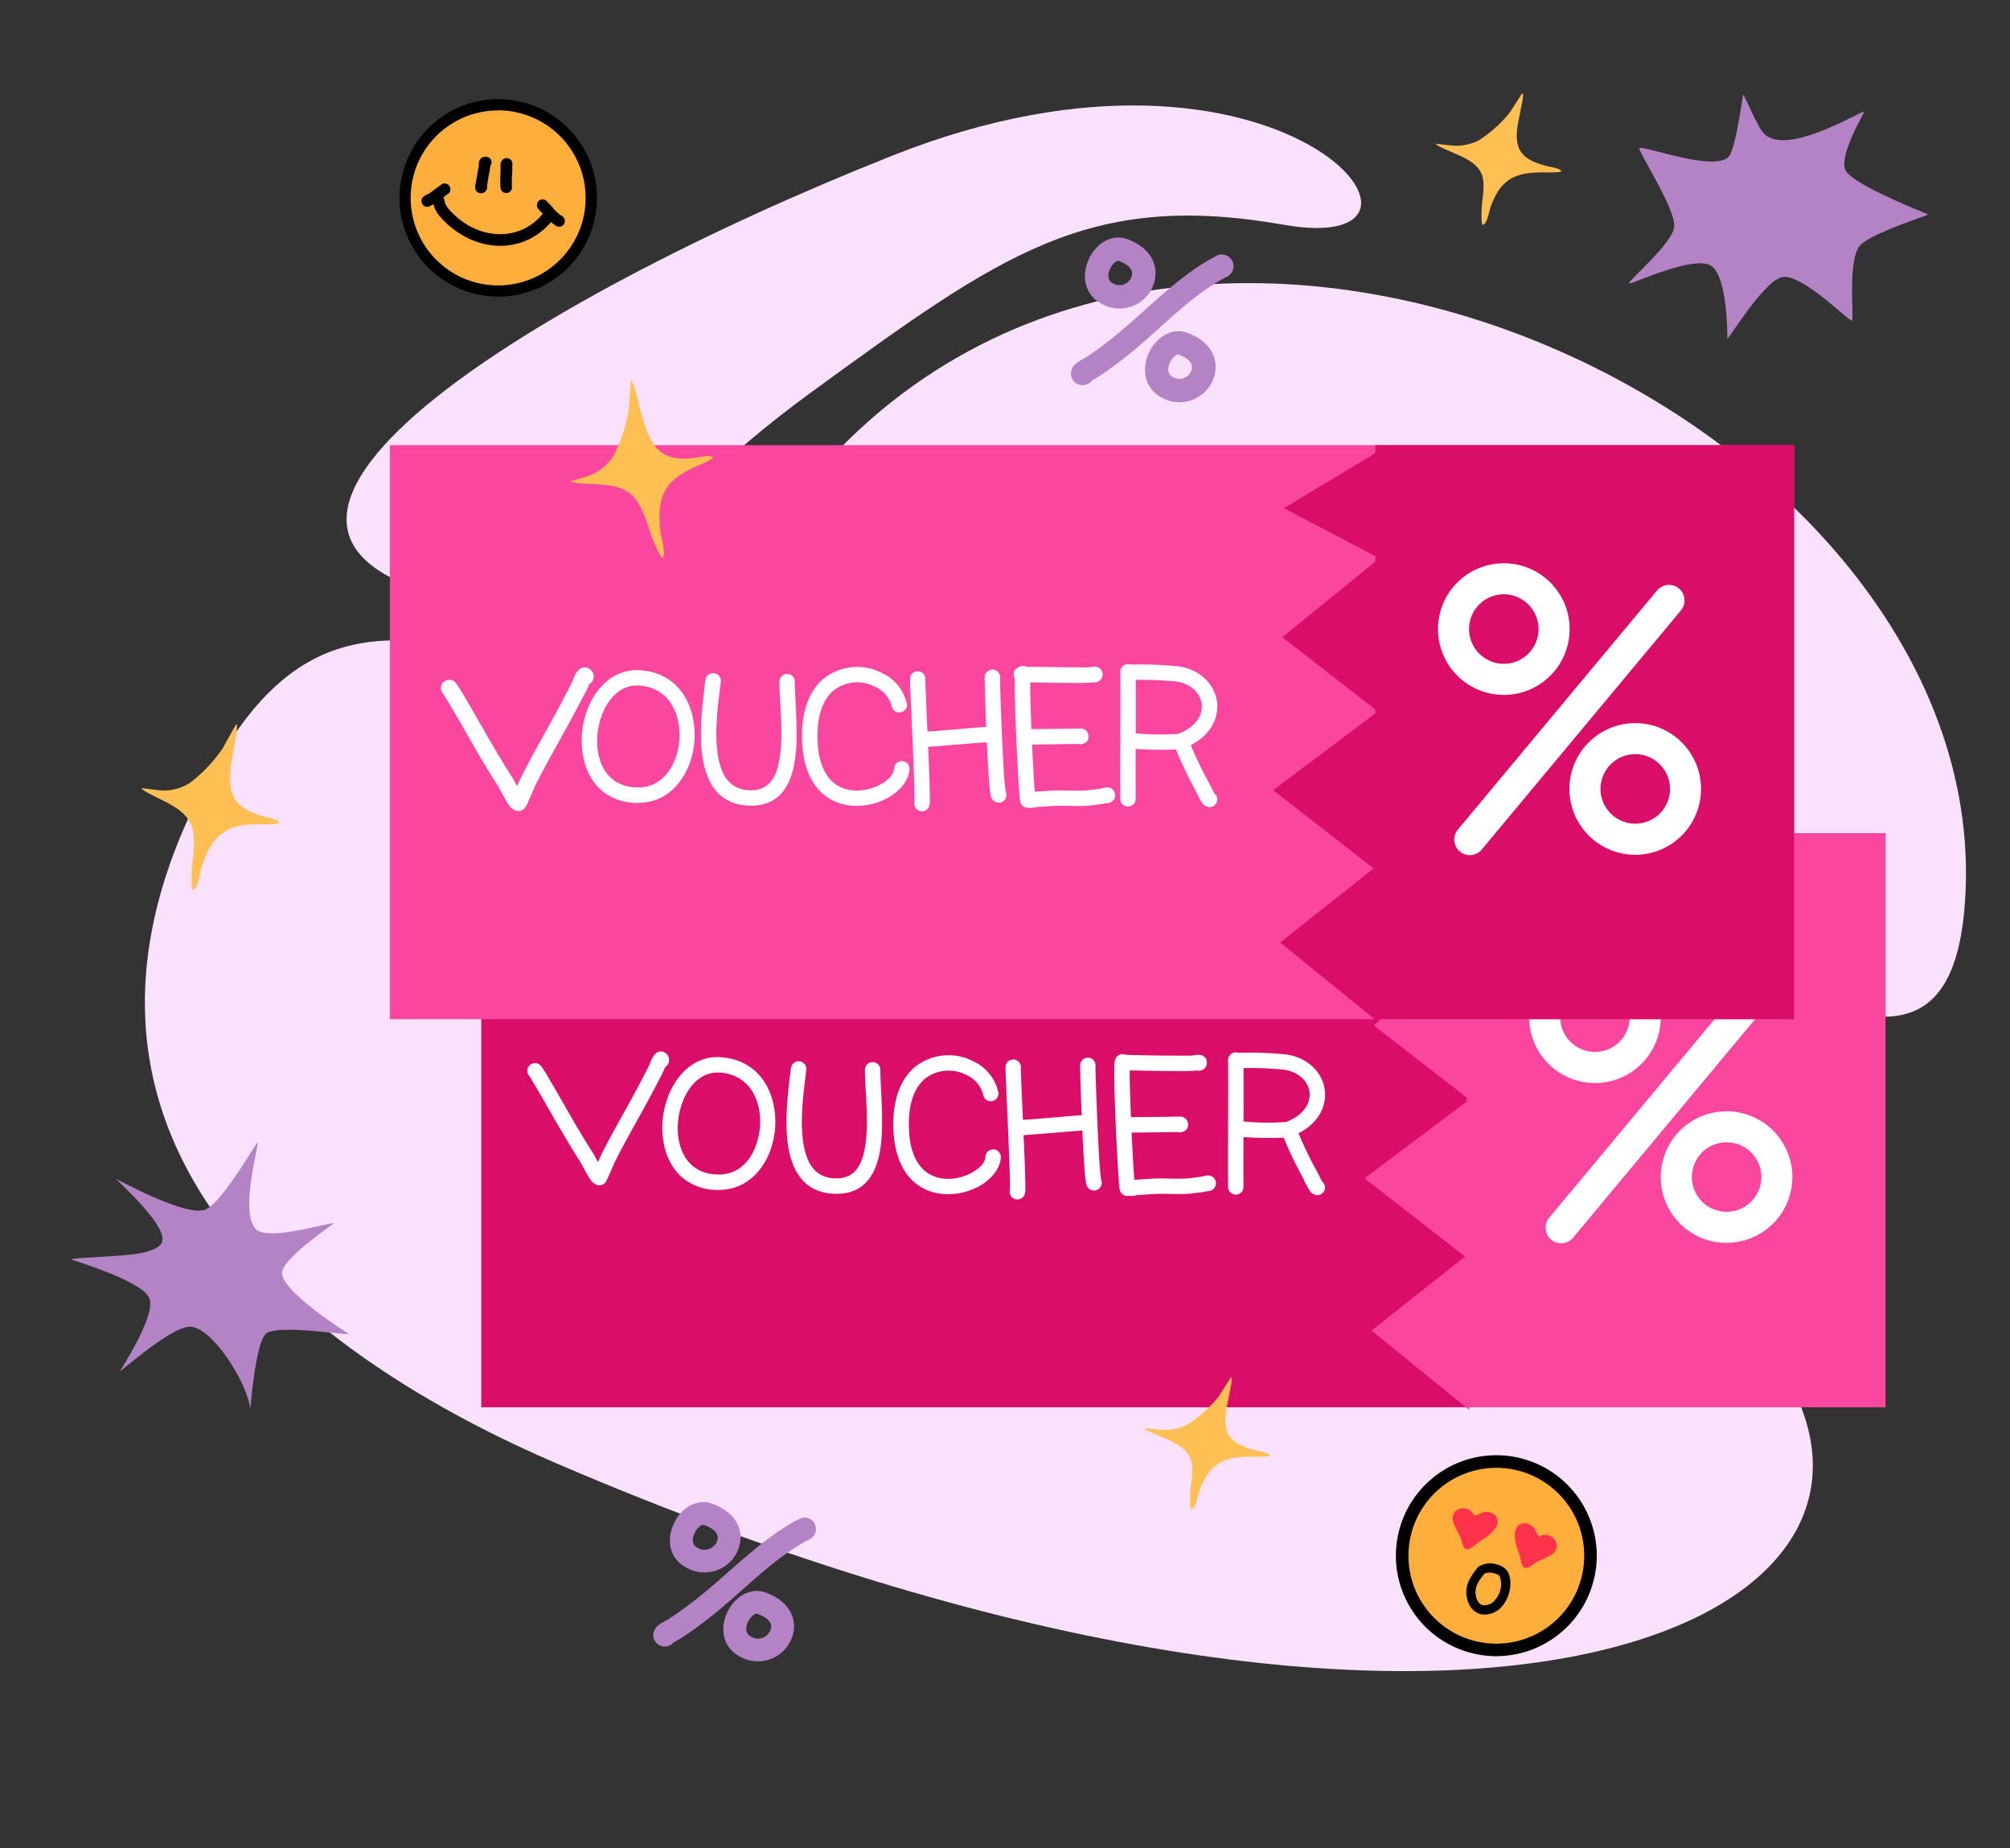
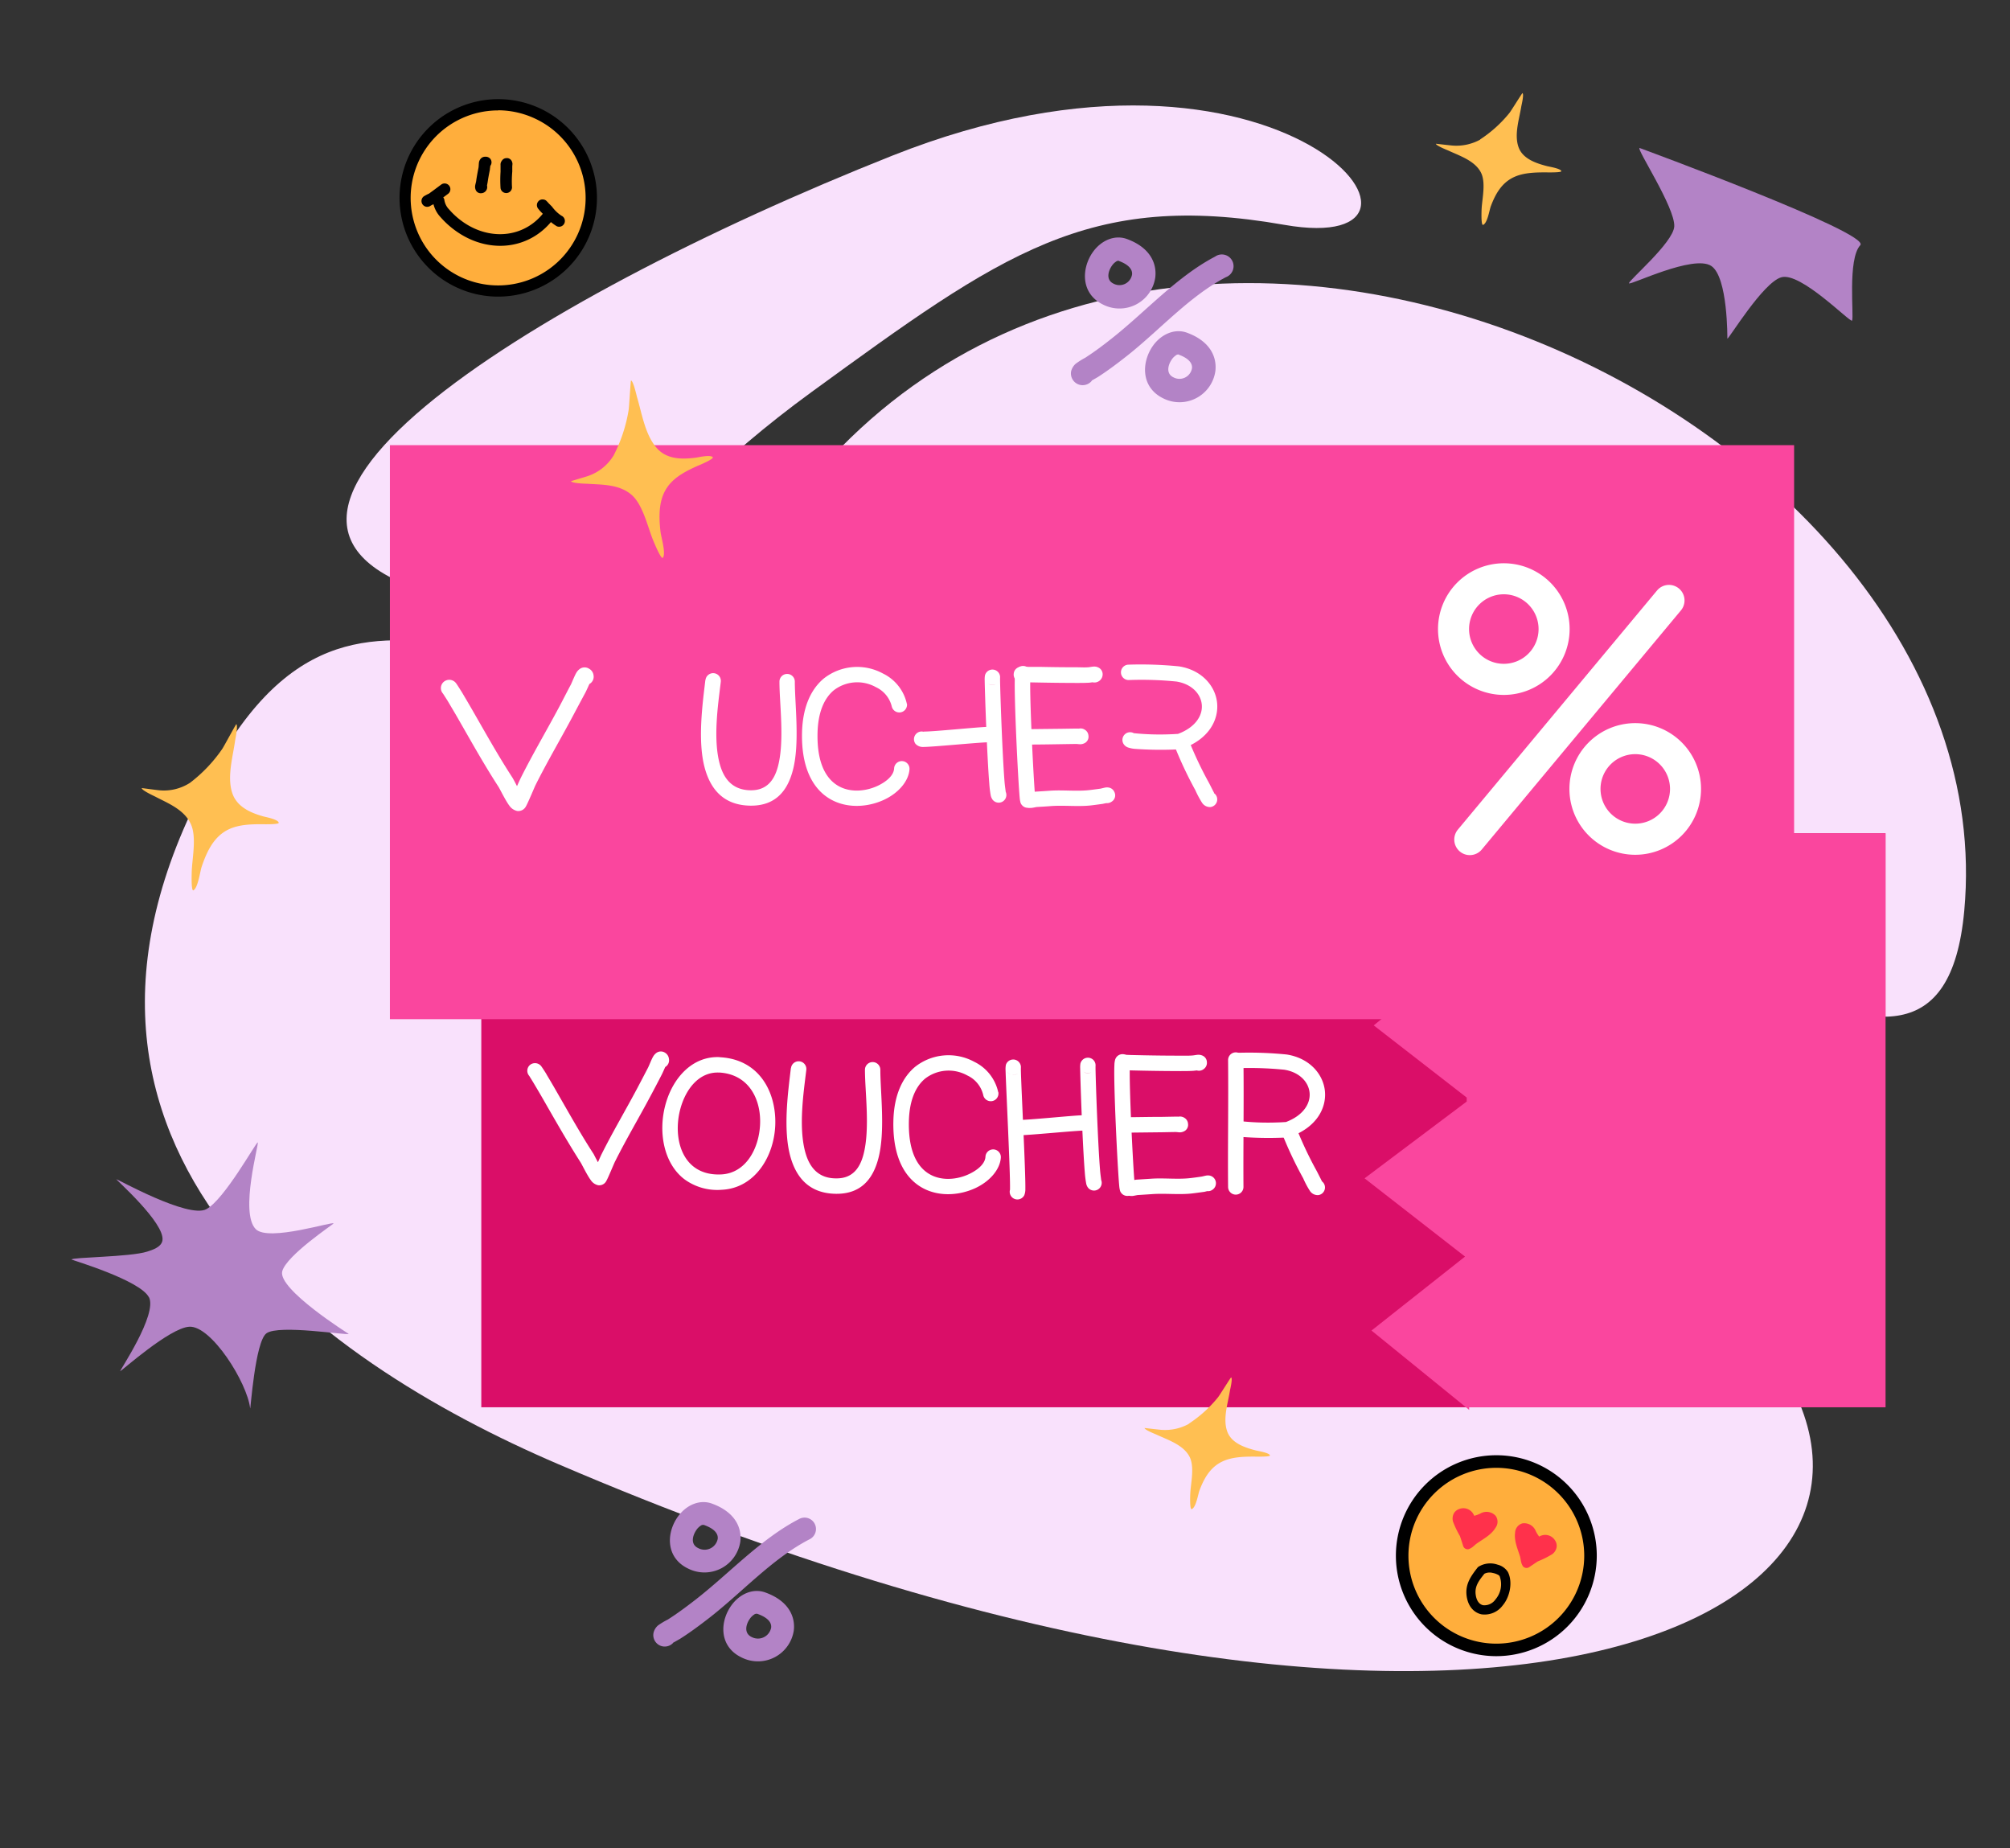
<svg xmlns="http://www.w3.org/2000/svg" height="449.3" preserveAspectRatio="xMidYMid meet" version="1.0" viewBox="3.0 37.9 488.7 449.3" width="488.7" zoomAndPan="magnify">
  <rect x="3.0" y="37.9" width="488.7" height="449.3" fill="#333333" stroke="none" />
  <g>
    <g id="change1_1">
      <path d="M56,222.86c39.56-68.49,85.46,14.79,135.92-57.45C280.2,39,491.68,138.52,480.58,259.29c-6.17,67.07-78.9-22.21-115,13.22-20.73,20.35,42.79,55.31,70.14,97.47,41.28,63.61-79.17,117.2-297,23.82C79.84,368.58,3,314.64,56,222.86Z" fill="#f9e1fc" fill-rule="evenodd" />
    </g>
    <g id="change1_2">
      <path d="M113.47,183.62c36.75,8.53,40.63-16.81,86.87-50.44s67.26-49,114.9-40.63,0-54.65-95.28-16.82C130.52,111.24,41.76,167,113.47,183.62Z" fill="#f9e1fc" fill-rule="evenodd" />
    </g>
    <g id="change2_1">
      <path d="M461.43 240.46L120.02 240.46 120.02 379.98 461.43 379.98 461.43 240.46 461.43 240.46z" fill="#da0e68" fill-rule="evenodd" />
    </g>
    <g id="change3_1">
      <path d="M359.61 242.4L359.61 240.46 461.43 240.46 461.43 379.98 360.2 379.98 360.21 380.62 336.46 361.33 359.2 343.35 334.77 324.33 359.61 305.66 359.61 304.7 337 287.15 359.61 268.76 359.61 267.44 337.35 255.79 359.61 242.4 359.61 242.4z" fill="#fa469e" fill-rule="evenodd" />
    </g>
    <g id="change4_1">
-       <path d="M382.57,340.11a3.74,3.74,0,0,1-2.41-.88,3.78,3.78,0,0,1-.49-5.32l48.42-58.12a3.78,3.78,0,1,1,5.81,4.84l-48.42,58.12A3.76,3.76,0,0,1,382.57,340.11Zm40.22-.08a16,16,0,1,1,16-16A16,16,0,0,1,422.79,340Zm0-24.46a8.45,8.45,0,1,0,8.46,8.45A8.46,8.46,0,0,0,422.79,315.57Zm-32-14.4a16,16,0,1,1,16-16A16,16,0,0,1,390.84,301.17Zm0-24.46a8.45,8.45,0,1,0,8.45,8.44A8.46,8.46,0,0,0,390.84,276.71Z" fill="#fff" />
-     </g>
+       </g>
    <g id="change4_2">
      <path d="M148.35,320.36c-.48-.89-.89-1.69-1-1.91-3.25-5-6.15-10.23-9.13-15.39-.75-1.32-1.52-2.62-2.3-3.92,0-.09-1.09-1.76-1.33-2.07a1.92,1.92,0,0,0-2.77-.27,1.87,1.87,0,0,0-.14,2.63l1,1.63c.76,1.28,1.53,2.57,2.27,3.86,3,5.23,6,10.51,9.23,15.56.28.44,1.61,3.17,2.47,4.3A2.88,2.88,0,0,0,148.4,326a1.93,1.93,0,0,0,2-1c.46-.75,2-4.57,2.18-4.84,2.68-5.35,5.74-10.5,8.55-15.78q1.4-2.61,2.74-5.22c.2-.38.6-1.29.87-1.89a1.89,1.89,0,0,0,.9-2,2,2,0,0,0-1-1.51,1.85,1.85,0,0,0-2,.05,2.85,2.85,0,0,0-.88,1c-.38.64-.89,2-1.2,2.62-.9,1.73-1.8,3.46-2.72,5.19-2.83,5.31-5.9,10.49-8.59,15.87-.06.1-.44.95-.85,1.89Z" fill="#fff" fill-rule="evenodd" />
    </g>
    <g id="change4_3">
      <path d="M178,294.87c-6.54-.31-11.32,4.88-13.15,11.35-1.88,6.63-.57,14.42,4.55,18.33a13.51,13.51,0,0,0,9.1,2.56c8-.38,12.81-8.1,13-16s-4-15.77-13.54-16.22Zm-.17,3.74C185,299,188,305,187.81,311s-3.43,12.1-9.47,12.38c-9.55.44-11.92-8.87-9.87-16.13,1.34-4.75,4.58-8.85,9.38-8.63Z" fill="#fff" fill-rule="evenodd" />
    </g>
    <g id="change4_4">
      <path d="M195.29,297.53c-.65,5.57-2,15-.07,21.69,1.48,5.12,4.7,8.78,11,8.87,6,.08,9-3.47,10.34-8.6,1.72-6.52.49-15.85.48-21.55a1.87,1.87,0,0,0-3.74,0c0,5.45,1.28,14.37-.36,20.6-.89,3.37-2.73,5.86-6.67,5.8-4.29,0-6.41-2.66-7.42-6.16-1.8-6.23-.42-15,.19-20.21a1.87,1.87,0,0,0-3.72-.44Z" fill="#fff" fill-rule="evenodd" />
    </g>
    <g id="change4_5">
      <path d="M245.7,303.38a10.73,10.73,0,0,0-5.81-7.37,13.1,13.1,0,0,0-14.45,1.26c-2.9,2.45-5.09,6.64-5.23,13.16-.15,7.15,1.82,11.68,4.57,14.36,4.3,4.2,10.7,4.09,15.38,1.91,3.58-1.68,6-4.58,6.18-7.43a1.87,1.87,0,0,0-3.74-.2c-.09,1.72-1.86,3.22-4,4.23-3.38,1.59-8.06,1.86-11.18-1.19-2.2-2.15-3.56-5.85-3.44-11.6.11-5.11,1.63-8.46,3.9-10.38a9.34,9.34,0,0,1,10.3-.81,7,7,0,0,1,3.87,4.73,1.87,1.87,0,1,0,3.68-.67Z" fill="#fff" fill-rule="evenodd" />
    </g>
    <g id="change4_6">
      <path d="M248.55,327.15a1.87,1.87,0,0,0,3.5,1.26,3.93,3.93,0,0,0,.25-1.53c.07-4.19-1-24.58-1.09-28.84,0-.23,0-.45,0-.55a1.8,1.8,0,0,0-.25-1.12,1.87,1.87,0,0,0-3.39.36,5.75,5.75,0,0,0-.08,1.42c.12,4.24,1.15,24.5,1.08,28.67,0,.11,0,.25,0,.33Zm1.81-28.27a1.7,1.7,0,0,1-1.31.28,1.84,1.84,0,0,0,1.24-.24l.07,0Zm-1.38.27h0Zm-1.2-.8a1.73,1.73,0,0,0,1,.74,1.86,1.86,0,0,1-1-.74Z" fill="#fff" fill-rule="evenodd" />
    </g>
    <g id="change4_7">
      <path d="M250.78,310.13a1.79,1.79,0,0,0-.51-.07,1.88,1.88,0,0,0-1.88,1.87,1.82,1.82,0,0,0,.42,1.18,2.41,2.41,0,0,0,1.87.76c2.37,0,13.25-1.09,15.71-1.14h.12a1.87,1.87,0,0,0,1.28-3.45,3,3,0,0,0-1.48-.29c-2.42.05-13.13,1.17-15.53,1.14Zm1.35,1.71v.09a.28.28,0,0,0,0-.09Zm-.21-.79a1.89,1.89,0,0,1,.21.78,1.82,1.82,0,0,0-.21-.78Z" fill="#fff" fill-rule="evenodd" />
    </g>
    <g id="change4_8">
      <path d="M270.73,324.75c0-.2-.18-1.29-.26-2.33-.53-6.35-1.06-21.33-1.11-24.83,0-.22,0-.43,0-.52a1.86,1.86,0,0,0-.74-1.7,1.88,1.88,0,0,0-2.94,1.08,6.09,6.09,0,0,0-.05,1.2c.05,3.54.59,18.66,1.11,25.08a25.59,25.59,0,0,0,.36,2.92,2.59,2.59,0,0,0,.31.77,1.86,1.86,0,0,0,2.57.6,1.88,1.88,0,0,0,.76-2.27Zm-4.27-26.32a1.69,1.69,0,0,0,1.87.11,1.85,1.85,0,0,1-1.87-.11Z" fill="#fff" fill-rule="evenodd" />
    </g>
    <g id="change4_9">
      <path d="M278.88,326.19c0-.1,0-.25,0-.4-.4-4.19-1.4-24.37-1.17-28.82,0-.13,0-.27,0-.36a1.88,1.88,0,0,0-3.14-1.89,2,2,0,0,0-.44.76,5.22,5.22,0,0,0-.18,1.29c-.24,4.54.77,25.11,1.17,29.37a6.73,6.73,0,0,0,.21,1.24,1.87,1.87,0,0,0,.43.67,1.8,1.8,0,0,0,1.37.55,1.74,1.74,0,0,0,1.38-.64,1.86,1.86,0,0,0,.38-1.77ZM276.34,325a1.83,1.83,0,0,0-.66.48,1.84,1.84,0,0,1,.66-.48Zm.07,0,0,0,.05,0Zm1.24,0a1.65,1.65,0,0,0-.76-.08,1.8,1.8,0,0,1,.76.08Zm-.82-.07h0Z" fill="#fff" fill-rule="evenodd" />
    </g>
    <g id="change4_10">
      <path d="M278.54,324.79a2,2,0,0,0-1.46,3.61,2.41,2.41,0,0,0,1.13.22c.4,0,1.14-.21,1.51-.23l3.35-.22c3.18-.24,6.6.19,9.71-.16.94-.11,1.88-.24,2.82-.37.18,0,.6-.12.91-.2a1.82,1.82,0,0,0,1.26-.32,1.9,1.9,0,0,0-.67-3.46,2.27,2.27,0,0,0-.83,0c-.31.05-.92.22-1.2.26-.9.13-1.81.26-2.71.36-3.07.35-6.44-.08-9.56.15l-3.3.21c-.2,0-.62.08-1,.14Zm1,2.76,0,.06,0,0,0,0Zm.16-.31a2.59,2.59,0,0,1-.14.29,1.53,1.53,0,0,0,.14-.29Zm15.88-3.12,0,0,0,0Zm0,0,.07-.05a.18.18,0,0,0-.07.05Z" fill="#fff" fill-rule="evenodd" />
    </g>
    <g id="change4_11">
      <path d="M289.5,309.33l-.7,0-3.21.06c-3,0-5.95.07-8.92.09a1.88,1.88,0,1,0,0,3.75l8.95-.1,3.2-.06c.24,0,.77.08,1,.08a2.21,2.21,0,0,0,.93-.19,1.75,1.75,0,0,0,1.1-1.9,1.81,1.81,0,0,0-.9-1.45,1.92,1.92,0,0,0-1.52-.24Zm-.6,3.32.08.06-.08-.06Zm-.06,0,.06,0-.07,0Zm-.07-.06,0,0,0,0Z" fill="#fff" fill-rule="evenodd" />
    </g>
    <g id="change4_12">
      <path d="M277,298.05c.37,0,1,.05,1.23.05l2.77.06q4.48.09,9,.1c1.07,0,2.14,0,3.21-.07l.77-.09a1.87,1.87,0,0,0,1.75-.38,1.84,1.84,0,0,0,.71-1.6,1.79,1.79,0,0,0-1.09-1.63,2.39,2.39,0,0,0-1-.2c-.36,0-1.06.15-1.39.17-1,.08-1.93.06-2.91.05q-4.44,0-8.9-.09l-2.77-.06c-.47,0-1.68-.07-1.85-.06a1.79,1.79,0,0,0-1.67,1.62,1.86,1.86,0,0,0,1.63,2.12,1.89,1.89,0,0,0,.58,0ZM293.15,295l-.06.06.06-.06Zm0,0,.07-.06-.07.06Zm-15.9-.54h0Zm-.12,0h0Zm0,0-.09,0,.09,0Z" fill="#fff" fill-rule="evenodd" />
    </g>
    <g id="change4_13">
      <path d="M301.59,295.59c.1,11.52-.09,21,0,30.83a1.87,1.87,0,1,0,3.74,0c-.07-9.88.12-19.33,0-30.84a1.87,1.87,0,1,0-3.74,0Z" fill="#fff" fill-rule="evenodd" />
    </g>
    <g id="change4_14">
      <path d="M315.58,310.65c-.22,0-1.07.07-1.91.09a62.14,62.14,0,0,1-8.79-.28,1.88,1.88,0,0,0-2.3,2.89,2.19,2.19,0,0,0,.76.54,7,7,0,0,0,1.87.4,90.12,90.12,0,0,0,9.94.14,7.67,7.67,0,0,0,1.55-.2c6.35-2.28,8.79-6.88,8.44-11s-3.65-8.11-9.29-9a91.79,91.79,0,0,0-12.39-.4,1.87,1.87,0,0,0,.33,3.73,85.24,85.24,0,0,1,11.47.37c3.64.58,5.92,2.95,6.15,5.64s-1.66,5.56-5.83,7.1Z" fill="#fff" fill-rule="evenodd" />
    </g>
    <g id="change4_15">
      <path d="M324.39,325l-1.2-2.36a91.68,91.68,0,0,1-4.9-10.31,1.87,1.87,0,0,0-3.52,1.26,94,94,0,0,0,5.09,10.74,21.11,21.11,0,0,0,1.64,3.08,2.27,2.27,0,0,0,2,1,1.87,1.87,0,0,0,.85-3.39Z" fill="#fff" fill-rule="evenodd" />
    </g>
    <g id="change3_2">
      <path d="M439.21 146.11L97.8 146.11 97.8 285.64 439.21 285.64 439.21 146.11 439.21 146.11z" fill="#fa469e" fill-rule="evenodd" />
    </g>
    <g id="change2_2">
-       <path d="M337.39 148.05L337.39 146.11 439.21 146.11 439.21 285.64 337.99 285.64 338 286.27 314.25 266.99 336.99 249 312.56 229.98 337.39 211.31 337.39 210.35 314.79 192.8 337.39 174.41 337.39 173.1 315.14 161.44 337.39 148.05 337.39 148.05z" fill="#da0e68" fill-rule="evenodd" />
-     </g>
+       </g>
    <g id="change4_16">
      <path d="M360.36,245.76a3.72,3.72,0,0,1-2.41-.87,3.78,3.78,0,0,1-.49-5.33l48.42-58.12a3.78,3.78,0,0,1,5.81,4.84L363.27,244.4A3.76,3.76,0,0,1,360.36,245.76Zm40.22-.08a16,16,0,1,1,16-16A16,16,0,0,1,400.58,245.68Zm0-24.46a8.45,8.45,0,1,0,8.46,8.45A8.46,8.46,0,0,0,400.58,221.22Zm-31.95-14.4a16,16,0,1,1,16-16A16,16,0,0,1,368.63,206.82Zm0-24.46a8.45,8.45,0,1,0,8.45,8.45A8.46,8.46,0,0,0,368.63,182.36Z" fill="#fff" />
    </g>
    <g id="change4_17">
      <path d="M128.7,229c-.51-1-.95-1.82-1.1-2.06-3.5-5.37-6.62-11-9.82-16.55-.81-1.41-1.64-2.81-2.47-4.21-.06-.09-1.18-1.9-1.44-2.22a2.06,2.06,0,0,0-3-.3,2,2,0,0,0-.16,2.84l1.11,1.74c.82,1.39,1.65,2.77,2.45,4.16,3.23,5.62,6.39,11.3,9.92,16.74.31.46,1.73,3.4,2.66,4.61a3.12,3.12,0,0,0,1.88,1.28,2.09,2.09,0,0,0,2.11-1.06c.49-.8,2.2-4.92,2.35-5.2,2.88-5.76,6.16-11.3,9.19-17q1.49-2.81,3-5.61c.21-.41.64-1.39.93-2a2,2,0,0,0,1-2.11,2.11,2.11,0,0,0-1.12-1.62,2,2,0,0,0-2.11,0,3,3,0,0,0-.95,1c-.41.69-1,2.17-1.3,2.82-1,1.86-1.93,3.73-2.92,5.58-3.05,5.71-6.34,11.28-9.24,17.06-.06.12-.47,1-.92,2Z" fill="#fff" fill-rule="evenodd" />
    </g>
    <g id="change4_18">
-       <path d="M158.39,200.8c-6.54-.31-11.32,4.87-13.16,11.35s-.56,14.42,4.55,18.32a13.54,13.54,0,0,0,9.1,2.56c8-.37,12.81-8.09,13-16s-4-15.77-13.53-16.22Zm-.18,3.74c7.14.34,10.15,6.41,10,12.38s-3.43,12.09-9.47,12.37c-9.55.45-11.93-8.86-9.87-16.12,1.34-4.75,4.57-8.86,9.37-8.63Z" fill="#fff" fill-rule="evenodd" />
-     </g>
+       </g>
    <g id="change4_19">
      <path d="M174.5,203.19c-.65,5.56-2,15-.07,21.68,1.48,5.12,4.7,8.78,11,8.87,6,.08,9-3.47,10.34-8.6,1.72-6.51.49-15.85.48-21.55a1.87,1.87,0,0,0-3.74,0c0,5.45,1.28,14.37-.36,20.6-.89,3.37-2.73,5.86-6.67,5.81-4.29-.06-6.41-2.66-7.42-6.16-1.8-6.24-.42-15,.19-20.22a1.87,1.87,0,0,0-3.72-.43Z" fill="#fff" fill-rule="evenodd" />
    </g>
    <g id="change4_20">
      <path d="M223.49,209a10.73,10.73,0,0,0-5.81-7.38,13.1,13.1,0,0,0-14.45,1.26c-2.9,2.45-5.09,6.64-5.23,13.17-.15,7.14,1.82,11.67,4.56,14.35,4.31,4.2,10.71,4.09,15.38,1.91,3.59-1.67,6-4.58,6.19-7.43a1.87,1.87,0,0,0-3.74-.2c-.09,1.73-1.86,3.22-4,4.24-3.39,1.58-8.06,1.85-11.18-1.2-2.2-2.15-3.56-5.85-3.44-11.59.11-5.11,1.63-8.47,3.9-10.39a9.32,9.32,0,0,1,10.3-.8,7,7,0,0,1,3.86,4.73,1.88,1.88,0,0,0,3.69-.67Z" fill="#fff" fill-rule="evenodd" />
    </g>
    <g id="change4_21">
-       <path d="M225.34,232.81a1.87,1.87,0,0,0,3.5,1.25,3.89,3.89,0,0,0,.25-1.53c.07-4.19-1-24.58-1.09-28.84,0-.23,0-.45,0-.55a1.8,1.8,0,0,0-.25-1.12,1.75,1.75,0,0,0-1.46-.92,1.72,1.72,0,0,0-1.93,1.28,6.17,6.17,0,0,0-.09,1.42c.13,4.24,1.16,24.51,1.09,28.67,0,.12,0,.25,0,.34Zm1.81-28.28a1.71,1.71,0,0,1-1.31.28,1.83,1.83,0,0,0,1.24-.23l.07-.05Zm-1.39.27h0Zm-1.19-.8a1.75,1.75,0,0,0,1,.75,1.84,1.84,0,0,1-1-.75Z" fill="#fff" fill-rule="evenodd" />
-     </g>
+       </g>
    <g id="change4_22">
      <path d="M227.56,215.78a2.09,2.09,0,0,0-.51-.07,1.88,1.88,0,0,0-1.46,3,2.39,2.39,0,0,0,1.88.76c2.37,0,13.25-1.09,15.71-1.13h.12a1.89,1.89,0,0,0,1.92-.89,1.86,1.86,0,0,0-.64-2.56,3,3,0,0,0-1.48-.3c-2.42.05-13.13,1.17-15.54,1.14Zm1.36,1.71v0Zm-.21-.78a1.8,1.8,0,0,1,.21.77,1.81,1.81,0,0,0-.21-.77Z" fill="#fff" fill-rule="evenodd" />
    </g>
    <g id="change4_23">
      <path d="M247.52,230.4c0-.19-.18-1.29-.27-2.32-.52-6.36-1.05-21.33-1.1-24.84,0-.21,0-.42,0-.52a1.85,1.85,0,0,0-.74-1.69,1.87,1.87,0,0,0-2.94,1.08,6.31,6.31,0,0,0-.06,1.19c.06,3.54.59,18.66,1.12,25.09a25.64,25.64,0,0,0,.36,2.91,2.82,2.82,0,0,0,.3.77,1.87,1.87,0,0,0,3.34-1.67Zm-4.27-26.31a1.7,1.7,0,0,0,1.87.11,1.87,1.87,0,0,1-1.87-.11Z" fill="#fff" fill-rule="evenodd" />
    </g>
    <g id="change4_24">
      <path d="M254.67,231.85c0-.1,0-.26,0-.41-.39-4.18-1.39-24.37-1.16-28.82,0-.13,0-.27,0-.36a1.87,1.87,0,0,0-3.14-1.88,1.94,1.94,0,0,0-.44.75,5.42,5.42,0,0,0-.18,1.3c-.24,4.53.77,25.1,1.17,29.36a6.54,6.54,0,0,0,.21,1.24,1.78,1.78,0,0,0,.43.67,1.81,1.81,0,0,0,1.37.56,1.79,1.79,0,0,0,1.38-.65,1.85,1.85,0,0,0,.38-1.76Zm-2.54-1.18a1.86,1.86,0,0,0-.67.49,1.87,1.87,0,0,1,.67-.49Zm.07,0,0,0,.05,0Zm1.24,0a1.84,1.84,0,0,0-.77-.07,1.82,1.82,0,0,1,.77.07Zm-.82-.07h0Z" fill="#fff" fill-rule="evenodd" />
    </g>
    <g id="change4_25">
      <path d="M254,230.44a1.87,1.87,0,0,0-2.1.63,2,2,0,0,0,.64,3,2.34,2.34,0,0,0,1.14.22c.39,0,1.14-.21,1.5-.23,1.12-.06,2.24-.13,3.36-.22,3.17-.23,6.59.19,9.71-.16.94-.11,1.88-.24,2.82-.37l.91-.19a1.89,1.89,0,0,0,1.25-.32,1.8,1.8,0,0,0,.72-2.37,1.82,1.82,0,0,0-1.38-1.09,2.26,2.26,0,0,0-.84,0c-.31.05-.91.22-1.19.27-.91.12-1.81.25-2.71.35-3.07.35-6.44-.08-9.57.15-1.1.08-2.19.15-3.29.21-.2,0-.63.08-1,.14Zm1,2.77,0,0v0l0,0Zm.16-.32a1.59,1.59,0,0,1-.15.29,2.7,2.7,0,0,0,.15-.29ZM271,229.77l0,0,0,0Zm0,0,.07-.05-.07.05Z" fill="#fff" fill-rule="evenodd" />
    </g>
    <g id="change4_26">
      <path d="M265.29,215l-.71,0-3.2.05-8.92.1a1.87,1.87,0,1,0,0,3.74c3,0,6-.05,8.95-.1l3.2-.05c.24,0,.77.07,1,.07a2.21,2.21,0,0,0,.93-.19,1.75,1.75,0,0,0,1.1-1.9,1.82,1.82,0,0,0-.9-1.45,1.87,1.87,0,0,0-1.52-.23Zm-.6,3.32.08.05-.08-.05Zm-.06-.05.06.05-.07-.06Zm-.08-.06.05,0-.05,0Z" fill="#fff" fill-rule="evenodd" />
    </g>
    <g id="change4_27">
      <path d="M251.65,203.7l1.22.06,2.78.05q4.48.09,9,.1c1.07,0,2.14,0,3.21-.06l.77-.1a2,2,0,0,0,2.46-2,1.81,1.81,0,0,0-1.1-1.62,2.1,2.1,0,0,0-1-.2c-.36,0-1.05.14-1.38.17-1,.07-1.94,0-2.91,0q-4.45,0-8.91-.1L253,200c-.46,0-1.67-.07-1.84,0a1.79,1.79,0,0,0-1.68,1.61,1.86,1.86,0,0,0,1.63,2.12,1.68,1.68,0,0,0,.59,0Zm16.17-3.09-.05.06.05-.06Zm0,0,.07-.06-.07.06Zm-15.89-.54h0Zm-.13,0,.07,0-.07,0Zm0,0-.09,0,.09,0Z" fill="#fff" fill-rule="evenodd" />
    </g>
    <g id="change4_28">
-       <path d="M275.38,201.25c.1,11.51-.09,20.95,0,30.83a1.87,1.87,0,1,0,3.74,0c-.07-9.88.12-19.32,0-30.84a1.87,1.87,0,0,0-3.74,0Z" fill="#fff" fill-rule="evenodd" />
-     </g>
+       </g>
    <g id="change4_29">
      <path d="M289.37,216.3c-.22,0-1.07.07-1.91.09a62.56,62.56,0,0,1-8.8-.27,1.85,1.85,0,0,0-2.13.24,1.87,1.87,0,0,0-.16,2.64,2.19,2.19,0,0,0,.76.55,7.05,7.05,0,0,0,1.87.39,87.58,87.58,0,0,0,9.93.14,7,7,0,0,0,1.56-.2c6.35-2.28,8.79-6.88,8.44-11s-3.65-8.12-9.29-9a93.38,93.38,0,0,0-12.39-.41,1.87,1.87,0,0,0,.33,3.73,85.24,85.24,0,0,1,11.47.37c3.64.59,5.92,2.95,6.15,5.65s-1.66,5.55-5.83,7.09Z" fill="#fff" fill-rule="evenodd" />
    </g>
    <g id="change4_30">
      <path d="M298.18,230.62l-1.2-2.35a92.52,92.52,0,0,1-4.9-10.31,1.87,1.87,0,1,0-3.52,1.25A94.89,94.89,0,0,0,293.64,230a23,23,0,0,0,1.65,3.08,2.31,2.31,0,0,0,2,1,1.87,1.87,0,0,0,.85-3.4Z" fill="#fff" fill-rule="evenodd" />
    </g>
    <g id="change5_1">
      <path d="M176.09,403.39c-3-1.09-6.28.37-8.29,3.2-2.81,3.94-3,10,2.59,12.64A8.82,8.82,0,0,0,183,412.62c.39-3.28-1.19-7.16-6.92-9.23Zm-1.88,5.22c2.34.84,3.45,2,3.29,3.36a3.25,3.25,0,0,1-4.75,2.24c-1.91-.9-1.4-3-.43-4.41a3.62,3.62,0,0,1,1-1,1,1,0,0,1,.89-.2Z" fill="#b383c6" fill-rule="evenodd" />
    </g>
    <g id="change5_2">
      <path d="M189.08,425c-3-1.1-6.28.36-8.29,3.19-2.81,3.94-3,10,2.58,12.64a8.82,8.82,0,0,0,12.63-6.6c.39-3.29-1.19-7.17-6.92-9.23Zm-1.88,5.21c2.34.85,3.45,2,3.29,3.36a3.27,3.27,0,0,1-4.75,2.25c-1.91-.91-1.4-3.06-.43-4.42a3.62,3.62,0,0,1,1-1,1,1,0,0,1,.88-.2Z" fill="#b383c6" fill-rule="evenodd" />
    </g>
    <g id="change5_3">
      <path d="M166.84,437.12l1.5-.85c2.34-1.48,4.62-3.17,6.82-4.87,8.08-6.22,15.58-14.66,24.73-19.36a2.77,2.77,0,1,0-2.54-4.93c-9.44,4.85-17.23,13.48-25.58,19.9-2.06,1.59-4.19,3.17-6.4,4.57A18.5,18.5,0,0,0,163,433a3.38,3.38,0,0,0-1.1,1.79,2.78,2.78,0,0,0,4.9,2.3Z" fill="#b383c6" fill-rule="evenodd" />
    </g>
    <g id="change5_4">
      <path d="M277,96c-3-1.11-6.31.35-8.33,3.23-2.78,4-2.92,10.1,2.59,12.74a8.79,8.79,0,0,0,12.63-6.66c.39-3.32-1.18-7.22-6.89-9.31Zm-1.95,5.34c2.26.83,3.34,2,3.19,3.31a3.1,3.1,0,0,1-4.52,2.19c-1.84-.88-1.32-3-.38-4.34a3.55,3.55,0,0,1,1-1,.9.9,0,0,1,.75-.19Z" fill="#b383c6" fill-rule="evenodd" />
    </g>
    <g id="change5_5">
      <path d="M291.61,118.78c-3-1.11-6.31.35-8.33,3.23-2.78,4-2.92,10.1,2.6,12.75a8.8,8.8,0,0,0,12.62-6.67c.39-3.32-1.18-7.22-6.89-9.31Zm-2,5.34c2.27.83,3.35,2,3.2,3.31a3.09,3.09,0,0,1-4.51,2.19c-1.86-.89-1.33-3-.4-4.34a3.73,3.73,0,0,1,1-1,.83.83,0,0,1,.74-.19Z" fill="#b383c6" fill-rule="evenodd" />
    </g>
    <g id="change5_6">
      <path d="M268.47,130.39c.34-.2,1.27-.72,1.46-.84,2.32-1.49,4.57-3.18,6.74-4.88,8-6.23,15.36-14.68,24.38-19.39a2.85,2.85,0,1,0-2.63-5c-9.32,4.87-17,13.52-25.25,20-2,1.59-4.14,3.18-6.31,4.58a18,18,0,0,0-2.32,1.46,3.58,3.58,0,0,0-1.11,1.82,2.85,2.85,0,0,0,5,2.35Z" fill="#b383c6" fill-rule="evenodd" />
    </g>
    <g id="change6_1">
      <path d="M292,384a30.74,30.74,0,0,0,7.16-6.47c.32-.37,3.09-4.85,3.17-4.81.42.26-.24,2.91-.3,3.28-.49,3.07-1.75,6.78-.65,9.85,1,2.84,4.27,3.93,6.91,4.61.48.13,3.37.58,3.48,1.23.06.38-3.59.28-3.84.28-2.58,0-5.46.08-7.83,1.24-2.88,1.4-4.37,4.08-5.47,7-.36,1-.81,4.05-1.86,4.53-.57.26-.38-3.74-.36-4,.16-2.57,1.06-6.41-.23-8.81-1.51-2.82-5.19-4-7.9-5.26-.33-.15-3-1.2-3-1.65,0,0,3.53.4,3.78.42a12,12,0,0,0,7-1.43Z" fill="#ffbf52" fill-rule="evenodd" />
    </g>
    <g id="change6_2">
      <path d="M362.83,71.82A30.72,30.72,0,0,0,370,65.35c.32-.37,3.09-4.85,3.16-4.81.43.26-.23,2.91-.29,3.28-.5,3.07-1.75,6.78-.66,9.85,1,2.84,4.28,3.93,6.92,4.61.48.13,3.37.58,3.48,1.23.06.38-3.59.29-3.84.29-2.58,0-5.47.07-7.84,1.23-2.88,1.41-4.36,4.08-5.46,7-.36,1-.81,4.05-1.86,4.53-.58.26-.38-3.74-.37-4,.16-2.57,1.07-6.41-.22-8.81-1.51-2.82-5.19-4-7.9-5.26-.34-.15-3-1.2-3-1.65,0,0,3.53.4,3.78.42a12.07,12.07,0,0,0,7-1.43Z" fill="#ffbf52" fill-rule="evenodd" />
    </g>
    <g id="change6_3">
      <path d="M49.18,228.2A35.89,35.89,0,0,0,57,220c.35-.46,3.37-6.12,3.46-6.06.46.32-.26,3.67-.32,4.14-.55,3.87-1.92,8.56-.72,12.44,1.1,3.58,4.67,5,7.56,5.82.52.15,3.67.72,3.79,1.56.07.46-3.93.35-4.19.35-2.82,0-6,.1-8.55,1.55-3.16,1.78-4.77,5.15-6,8.8-.4,1.21-.89,5.11-2,5.72-.62.32-.41-4.72-.39-5,.17-3.25,1.16-8.09-.25-11.13-1.65-3.56-5.67-5.08-8.63-6.64-.36-.19-3.3-1.52-3.3-2.09,0,0,3.85.51,4.13.53a11.72,11.72,0,0,0,7.6-1.8Z" fill="#ffbf52" fill-rule="evenodd" />
    </g>
    <g id="change6_4">
      <path d="M152.12,148.75a37,37,0,0,0,3.71-11.1c.13-.59.49-7.28.59-7.26.57.11,1.34,3.63,1.48,4.1,1.17,3.94,1.93,9,4.71,12.24,2.56,3,6.46,2.8,9.51,2.43.55-.06,3.72-.83,4.19-.09.26.43-3.49,2-3.74,2.09-2.61,1.18-5.48,2.59-7.25,5.06-2.15,3-2.19,6.93-1.73,10.92.15,1.33,1.38,5.27.58,6.33-.44.58-2.42-4.35-2.53-4.64-1.23-3.18-2.41-8.25-5-10.57-3.06-2.73-7.44-2.51-10.86-2.77-.41,0-3.71-.09-3.95-.63,0,0,3.78-1.12,4-1.21a11.65,11.65,0,0,0,6.27-4.9Z" fill="#ffbf52" fill-rule="evenodd" />
    </g>
    <g id="change5_7">
-       <path d="M401.64,73.87c1.92-.37,19.43,6.24,21.95,1.7,1.66-3,3.15-14.64,3.21-14.61.61.32,3.4,8,5.37,9.68,5.63,4.9,22.22-5.17,24-5.6.51-.12-6.86,11.45-4.15,14.73,3.22,3.88,19.77,10.1,19.76,10.29S458,94.58,455.3,97.5c-3.16,3.4-1.49,17.42-2,18.33-.35.66-12.57-12-17.26-10.51-4.46,1.36-12.67,14.94-13.06,14.91,0,0,.15-15-3.91-17.68-4.32-2.86-19.71,4.76-20,4.22s10.79-9.87,11-13.84c.22-4.57-9.26-18.9-8.44-19.06Z" fill="#b383c6" fill-rule="evenodd" />
+       <path d="M401.64,73.87S458,94.58,455.3,97.5c-3.16,3.4-1.49,17.42-2,18.33-.35.66-12.57-12-17.26-10.51-4.46,1.36-12.67,14.94-13.06,14.91,0,0,.15-15-3.91-17.68-4.32-2.86-19.71,4.76-20,4.22s10.79-9.87,11-13.84c.22-4.57-9.26-18.9-8.44-19.06Z" fill="#b383c6" fill-rule="evenodd" />
    </g>
    <g id="change5_8">
      <path d="M39.22,353.22c2.13,4.19-7.25,18-7,18s12-10.53,16.79-10.82c5.35-.32,14.09,13.56,14.81,19.84C63.9,381,65,364,67.79,362c3-2.19,19.65.55,20,.15,0,0-17.31-10.87-16.17-15.22,1-3.85,12.44-11.45,12.47-11.62.12-.66-15.76,4.5-18.9,1.38-4-4,.88-21,.47-21.08s-8.11,13.92-12.52,16.23-21.81-7.44-21.88-7.31,11.85,10.65,11.24,14.87c-.24,1.63-2.39,2.32-3.7,2.74-4.16,1.34-18.45,1.35-18.4,1.93,0,.09,16.68,5,18.81,9.18Z" fill="#b383c6" fill-rule="evenodd" />
    </g>
    <g id="change7_1">
      <path d="M366.81,393.17a22.89,22.89,0,1,1-22.89,22.89,22.89,22.89,0,0,1,22.89-22.89Z" fill="#ffae3c" fill-rule="evenodd" />
    </g>
    <g id="change8_1">
      <path d="M366.81,440.48a24.42,24.42,0,1,1,24.42-24.42A24.45,24.45,0,0,1,366.81,440.48Zm0-45.78a21.37,21.37,0,1,0,21.37,21.36A21.38,21.38,0,0,0,366.81,394.7Z" />
    </g>
    <g id="change9_1">
      <path d="M360.83,407.67c-.33.26-.24-.82-.48-1.16a1.81,1.81,0,0,0-2.17-.84c-2.32.82.25,4,.74,5.18.08.19.85,2.61.86,2.6.54-.14,1.27-1,1.74-1.29,1.48-1,3.23-1.86,4.19-3.47,1.08-1.82-.79-2.79-2.35-1.95-.77.41-1.76.52-2.53.93Z" fill="#ff314b" fill-rule="evenodd" />
    </g>
    <g id="change9_2">
      <path d="M361.42,406.34a1.91,1.91,0,0,0-.21-.43,2.79,2.79,0,0,0-3.37-1.22,2.45,2.45,0,0,0-1.31,1,2.7,2.7,0,0,0-.25,2.08,22.24,22.24,0,0,0,1.67,3.5c.07.16.69,2.09.81,2.47a1.15,1.15,0,0,0,1.3.74,3.29,3.29,0,0,0,1.08-.62c.36-.29.71-.64,1-.82,1.61-1.12,3.46-2.06,4.49-3.8a2.43,2.43,0,0,0,0-2.88,3,3,0,0,0-3.76-.52,8.19,8.19,0,0,1-1.44.52Zm-2,.69.11.59a1.61,1.61,0,0,0,.38.79,1.07,1.07,0,0,0,.66.33,1.09,1.09,0,0,0,.79-.18h0c.76-.39,1.72-.5,2.48-.9a1.37,1.37,0,0,1,.79-.18c.14,0,.28,0,.33.14s0,.31-.16.54c-.88,1.48-2.53,2.19-3.89,3.14-.17.12-.37.3-.59.49-.2-.62-.41-1.25-.45-1.34-.24-.59-1-1.67-1.41-2.71a2.87,2.87,0,0,1-.19-.66.41.41,0,0,1,0-.29c0-.07.12-.1.23-.14a.79.79,0,0,1,.91.38Zm1-.32-.08,0a.71.71,0,0,0-.14.1,1.13,1.13,0,0,1,.22-.14Z" fill="#ff314b" fill-rule="evenodd" />
    </g>
    <g id="change9_3">
      <path d="M376.87,412.83c.1.41.7-.5,1.09-.62a1.81,1.81,0,0,1,2.23.67c1.32,2.08-2.66,3-3.77,3.63-.18.1-2.28,1.53-2.28,1.52a8.38,8.38,0,0,1-.58-2.09c-.53-1.73-1.4-3.45-1.16-5.31.27-2.1,2.34-1.72,3.06-.09.35.79,1.06,1.49,1.41,2.29Z" fill="#ff314b" fill-rule="evenodd" />
    </g>
    <g id="change9_4">
      <path d="M377.23,411.42a7.93,7.93,0,0,1-.82-1.31,3,3,0,0,0-3.29-1.9,2.44,2.44,0,0,0-1.75,2.28c-.26,2,.62,3.89,1.2,5.76.09.3.15.8.25,1.25a3.38,3.38,0,0,0,.48,1.16,1.16,1.16,0,0,0,1.48.2c.33-.22,2-1.36,2.16-1.44a22.17,22.17,0,0,0,3.46-1.73,2.65,2.65,0,0,0,1.08-1.8,2.4,2.4,0,0,0-.41-1.57,2.8,2.8,0,0,0-3.42-1.11,1.64,1.64,0,0,0-.42.21Zm1.12,1.76a.78.78,0,0,1,.95.26c.07.1.12.18.11.25a.45.45,0,0,1-.17.24,2.63,2.63,0,0,1-.55.41c-1,.56-2.23,1-2.78,1.26l-1.18.78a7.15,7.15,0,0,0-.17-.75c-.49-1.58-1.34-3.16-1.12-4.87,0-.28,0-.48.21-.52a.42.42,0,0,1,.33.09,1.38,1.38,0,0,1,.52.63c.34.78,1,1.46,1.39,2.23h0a1.06,1.06,0,0,0,.52.63,1.12,1.12,0,0,0,.71.15,1.62,1.62,0,0,0,.79-.4l.44-.39Zm-.56-.86a.92.92,0,0,1,.09.25,1,1,0,0,0-.05-.16l0-.09Z" fill="#ff314b" fill-rule="evenodd" />
    </g>
    <g id="change8_2">
      <path d="M362.43,418.76l-.17.17c-1.66,2.14-3.08,4.09-2.66,7,.39,2.62,1.88,4,3.59,4.38a5.46,5.46,0,0,0,5.18-2.18c1.71-2,2.5-5.62,1.26-8.09a4.09,4.09,0,0,0-2.48-1.79,5.43,5.43,0,0,0-4.72.52Zm1.52,1.67a2.81,2.81,0,0,1,2-.17,4.17,4.17,0,0,1,1.19.4,1.08,1.08,0,0,1,.47.37,5.65,5.65,0,0,1-1,5.65,3.29,3.29,0,0,1-3,1.42c-.93-.19-1.61-1.07-1.81-2.51-.32-2.17.87-3.57,2.12-5.16Z" fill-rule="evenodd" />
    </g>
    <g id="change7_2">
      <path d="M133.15,65.23A22.63,22.63,0,1,1,103.37,77a22.65,22.65,0,0,1,29.78-11.72Z" fill="#ffae3c" fill-rule="evenodd" />
    </g>
    <g id="change8_3">
      <path d="M124.09,110a23.68,23.68,0,0,1-9.54-2,24,24,0,1,1,9.54,2Zm.06-45.26a21.27,21.27,0,1,0,8.46,1.77A21.3,21.3,0,0,0,124.15,64.71Z" />
    </g>
    <g id="change8_4">
      <path d="M108.25,86.82a7.09,7.09,0,0,0,1.83,3.83,21.71,21.71,0,0,0,4.36,3.81c7.94,5.27,17.85,4,23.38-3.69a1.4,1.4,0,1,0-2.28-1.64c-4.62,6.43-12.92,7.39-19.56,3a18.5,18.5,0,0,1-3.74-3.27,4.23,4.23,0,0,1-1.18-2.21,1.41,1.41,0,0,0-1.49-1.31,1.42,1.42,0,0,0-1.32,1.49Z" fill-rule="evenodd" />
    </g>
    <g id="change8_5">
      <path d="M136.1,87l-.06-.08a1.65,1.65,0,0,0-.17-.18,1.26,1.26,0,0,0-.79-.35,1.31,1.31,0,0,0-1.24.51,1.38,1.38,0,0,0,0,1.72l.47.57.85.87a12.15,12.15,0,0,0,3.22,2.84,1.4,1.4,0,0,0,1.12-2.57,8.86,8.86,0,0,1-2.29-2.2l-.86-.87a3,3,0,0,1-.21-.26Zm.25.7a1.4,1.4,0,0,1,0,.5,1.14,1.14,0,0,0,0-.5ZM134.21,89a1.38,1.38,0,0,1-.34-.3,1.35,1.35,0,0,0,.34.3Z" fill-rule="evenodd" />
    </g>
    <g id="change8_6">
      <path d="M107.21,85a13.18,13.18,0,0,0-1.17.63,1.42,1.42,0,0,0,.55,2.52,1.46,1.46,0,0,0,1.17-.29c.21-.1.92-.46,1-.52,1.08-.76,2.14-1.54,3.19-2.33a1.4,1.4,0,1,0-1.7-2.23c-1,.75-2,1.5-3,2.22Z" fill-rule="evenodd" />
    </g>
    <g id="change8_7">
      <path d="M121.41,83c.06-.32.15-.76.18-1,.15-1,.33-1.91.52-2.86,0-.18.07-.59.1-.92a1.4,1.4,0,0,0,0-1.72A1.45,1.45,0,0,0,121,76a1.4,1.4,0,0,0-1.14.5,1.78,1.78,0,0,0-.4.83c-.06.34-.06,1-.12,1.34-.2,1-.39,2-.54,3,0,.33-.23,1-.28,1.42a1.84,1.84,0,0,0,.07.78,1.32,1.32,0,0,0,1.41,1A1.5,1.5,0,0,0,121.41,83ZM119,82.42h0l0,0,0,0Zm.17-.16,0,0,0,0,0,0a.71.71,0,0,1,.13-.12Zm0,0,0,0,0,0Zm1-3.69Zm-.08-.07,0,0,0,0ZM120,78.4l0,0,0,0Z" fill-rule="evenodd" />
    </g>
    <g id="change8_8">
      <path d="M124.7,78c0,.15,0,.32,0,.4,0,.41,0,.83,0,1.25a31.27,31.27,0,0,0,0,4,1.4,1.4,0,0,0,2.77-.45,27,27,0,0,1,.08-3.59c0-.42,0-.83,0-1.25,0-.09.05-.55.05-.67a1.92,1.92,0,0,0-.11-.47,1.3,1.3,0,0,0-1.39-.88A1.32,1.32,0,0,0,125,77,1.43,1.43,0,0,0,124.7,78Zm2.47.64a1.41,1.41,0,0,1-.39.34,1.19,1.19,0,0,0,.39-.34Z" fill-rule="evenodd" />
    </g>
  </g>
</svg>